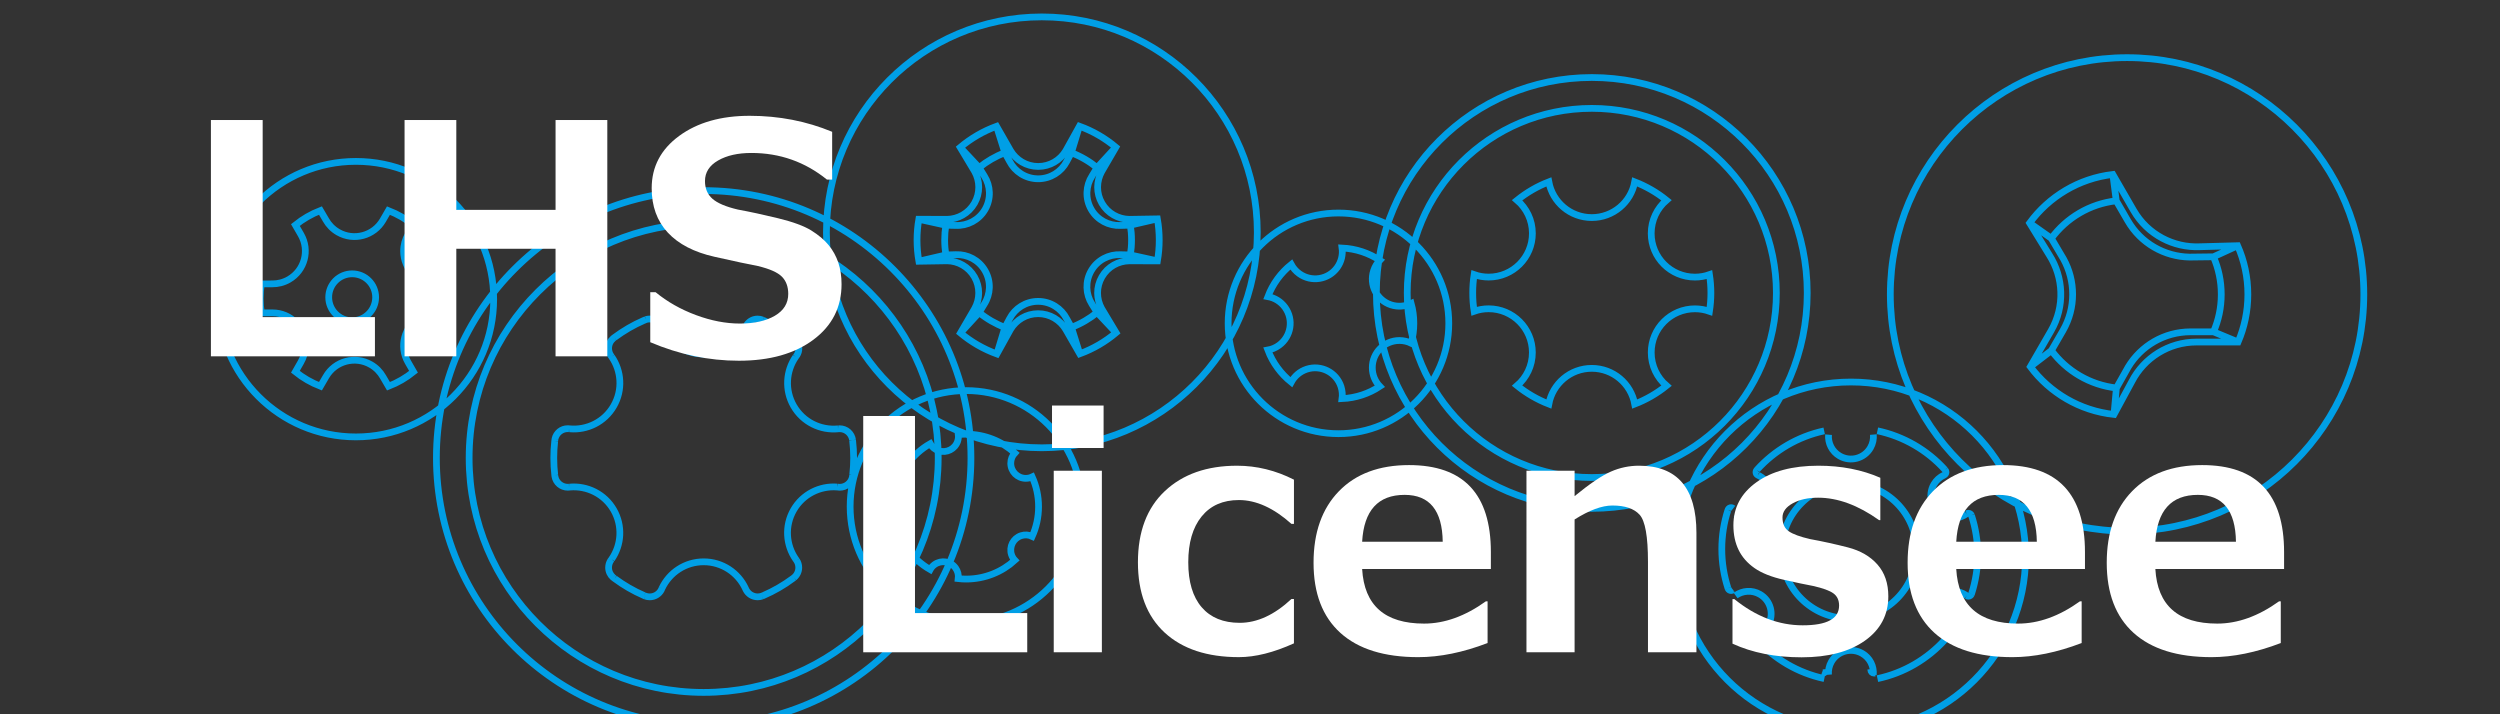
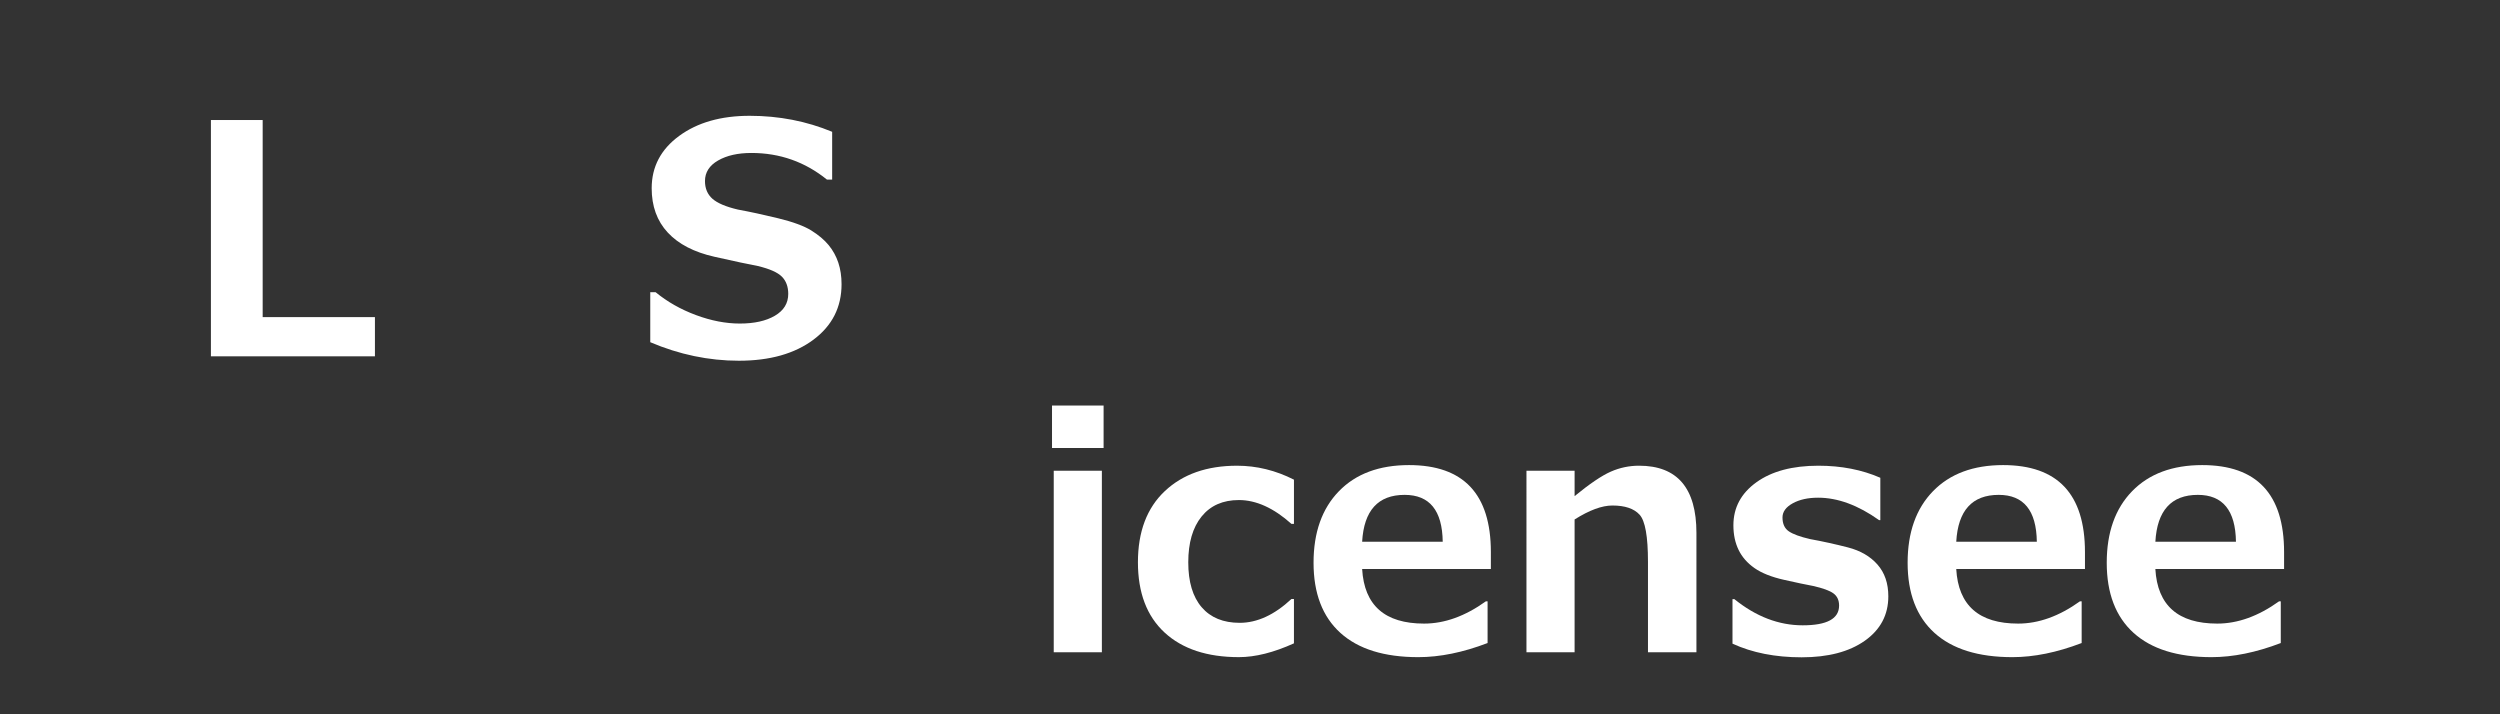
<svg xmlns="http://www.w3.org/2000/svg" version="1.1" id="レイヤー_1" x="0px" y="0px" width="210px" height="60px" viewBox="0 0 210 60" enable-background="new 0 0 210 60" xml:space="preserve">
  <rect x="0" y="0" width="210" height="60" fill="#333333" stroke="none" />
-   <path fill="none" stroke="#009FE6" stroke-width="0.567" d="M81.156,52.298c-5.381,0-9.744-4.362-9.744-9.744  c0-5.381,4.362-9.744,9.744-9.744s9.745,4.363,9.745,9.744C90.9,47.936,86.537,52.298,81.156,52.298z M85.244,47.062  c-0.123-0.131-0.22-0.288-0.279-0.471c-0.216-0.664,0.148-1.378,0.812-1.595c0.318-0.104,0.646-0.072,0.927,0.06  c0.344-0.763,0.535-1.608,0.535-2.499s-0.191-1.735-0.534-2.497c-0.163,0.077-0.344,0.121-0.536,0.121  c-0.698,0-1.265-0.567-1.265-1.267c0-0.333,0.129-0.636,0.342-0.862c-1.081-0.982-2.517-1.581-4.092-1.581  c-0.223,0-0.441,0.012-0.658,0.036c0.022,0.178,0.009,0.364-0.051,0.547c-0.216,0.664-0.93,1.027-1.595,0.813  c-0.318-0.104-0.567-0.322-0.716-0.595c-1.487,0.853-2.58,2.313-2.938,4.043c0.178,0.033,0.352,0.104,0.507,0.218  c0.566,0.411,0.69,1.203,0.28,1.767c-0.197,0.272-0.482,0.441-0.788,0.499c0.359,1.729,1.452,3.189,2.938,4.042  c0.086-0.158,0.208-0.3,0.363-0.413c0.565-0.41,1.356-0.286,1.768,0.28c0.196,0.27,0.268,0.592,0.23,0.896  c0.217,0.025,0.437,0.037,0.66,0.037C82.728,48.641,84.163,48.044,85.244,47.062z M112.43,36.429c-5.119,0-9.268-4.149-9.268-9.267  c0-5.119,4.149-9.269,9.268-9.269c5.117,0,9.268,4.15,9.268,9.269C121.697,32.279,117.547,36.429,112.43,36.429z M115.904,32.457  c-0.391-0.408-0.631-0.963-0.631-1.574c0-1.259,1.02-2.281,2.281-2.281c0.354,0,0.688,0.082,0.986,0.226  c0.146-0.531,0.223-1.09,0.223-1.667c0-0.578-0.076-1.135-0.223-1.667c-0.51,0.246-1.111,0.302-1.693,0.115  c-1.197-0.39-1.852-1.676-1.463-2.875c0.109-0.337,0.289-0.631,0.52-0.871c-0.918-0.604-2.004-0.976-3.17-1.031  c0.076,0.562-0.057,1.152-0.414,1.646c-0.74,1.019-2.166,1.245-3.186,0.505c-0.289-0.209-0.512-0.472-0.67-0.765  c-0.873,0.702-1.557,1.631-1.961,2.697c0.559,0.101,1.082,0.408,1.441,0.904c0.74,1.019,0.514,2.445-0.506,3.185  c-0.285,0.21-0.607,0.342-0.936,0.4c0.404,1.066,1.09,1.994,1.963,2.697c0.27-0.5,0.723-0.9,1.303-1.09  c1.199-0.388,2.484,0.268,2.875,1.464c0.107,0.338,0.137,0.682,0.092,1.01C113.902,33.433,114.986,33.062,115.904,32.457z   M29.897,36.7c-6.39,0-11.57-5.181-11.57-11.571c0-6.391,5.181-11.572,11.57-11.572c6.391,0,11.572,5.181,11.572,11.572  C41.469,31.52,36.288,36.7,29.897,36.7z M29.583,26.942c-1.089,0-1.971-0.882-1.971-1.97c0-1.089,0.882-1.971,1.971-1.971  c1.089,0,1.971,0.882,1.971,1.971C31.554,26.061,30.671,26.942,29.583,26.942z M27.385,31.637c0.762-1.318,2.448-1.771,3.767-1.008  c0.442,0.255,0.788,0.616,1.022,1.03l0.46,0.788c0.766-0.297,1.473-0.71,2.102-1.218l-0.465-0.807  c-0.761-1.319-0.31-3.005,1.009-3.766c0.443-0.255,0.927-0.374,1.404-0.37l0.908-0.004c0.061-0.396,0.093-0.802,0.093-1.215  c0-0.414-0.032-0.819-0.093-1.216h-0.931c-1.522,0-2.758-1.234-2.758-2.757c0-0.511,0.139-0.99,0.382-1.401l0.449-0.789  c-0.629-0.508-1.337-0.918-2.104-1.216l-0.465,0.806c-0.761,1.319-2.447,1.771-3.766,1.009c-0.443-0.255-0.788-0.616-1.022-1.031  l-0.461-0.788c-0.767,0.296-1.474,0.71-2.104,1.217l0.466,0.807c0.763,1.319,0.311,3.005-1.008,3.767  c-0.443,0.256-0.928,0.375-1.404,0.37l-0.914,0.005c-0.061,0.396-0.093,0.801-0.093,1.214s0.032,0.819,0.093,1.215h0.936  c1.522,0,2.757,1.234,2.757,2.757c0,0.511-0.139,0.99-0.381,1.401l-0.452,0.792c0.63,0.508,1.339,0.918,2.104,1.215L27.385,31.637z   M59.108,58.163c-10.882,0-19.702-8.821-19.701-19.702c0-10.88,8.82-19.701,19.702-19.701c10.88,0,19.7,8.821,19.7,19.701  C78.809,49.343,69.989,58.163,59.108,58.163z M59.108,60.913c-12.399,0-22.451-10.053-22.45-22.452  c0-12.399,10.052-22.451,22.451-22.451c12.398,0,22.45,10.052,22.45,22.451C81.559,50.86,71.507,60.913,59.108,60.913z   M64.13,50.021c-0.04,0.018-0.078,0.034-0.119,0.052 M62.662,49.527c0.18,0.361,0.551,0.608,0.981,0.608  c0.131,0,0.253-0.022,0.369-0.063 M62.622,49.439c0.013,0.029,0.026,0.06,0.04,0.088 M66.7,48.519  c0.241-0.201,0.396-0.505,0.396-0.843c0-0.221-0.065-0.425-0.177-0.597 M66.7,48.519c-0.029,0.021-0.059,0.045-0.089,0.067   M66.918,47.079c-0.023-0.032-0.045-0.063-0.067-0.094 M55.606,49.419c-0.021,0.048-0.042,0.096-0.062,0.142 M54.094,50.022  c0.037,0.018,0.074,0.034,0.112,0.049 M62.622,49.439c-0.613-1.327-1.955-2.247-3.513-2.247c-1.55,0-2.885,0.911-3.503,2.227   M47.867,40.914c-0.041,0.006-0.082,0.011-0.123,0.012 M46.6,39.914c0.002,0.033,0.006,0.066,0.012,0.099 M51.377,46.974  c0.827-1.192,0.946-2.801,0.172-4.143c-0.774-1.341-2.233-2.042-3.682-1.917 M46.6,39.914c-0.054-0.475-0.083-0.958-0.083-1.447  c0-0.472,0.027-0.939,0.077-1.399 M47.862,36.022c-0.039-0.006-0.077-0.01-0.116-0.012 M47.862,36.022  c1.451,0.129,2.914-0.573,3.69-1.919c0.774-1.34,0.654-2.949-0.175-4.14 M51.615,28.347c-0.036,0.024-0.07,0.049-0.103,0.078   M64.093,26.897c-0.016-0.006-0.032-0.013-0.048-0.02 M55.606,27.506c0.616,1.319,1.954,2.232,3.505,2.232  c1.554,0,2.895-0.917,3.51-2.242 M62.622,27.497c0.012-0.032,0.026-0.062,0.042-0.094 M70.395,36.022  c0.014-0.001,0.028-0.002,0.042-0.004 M71.621,37.01c0-0.013-0.003-0.024-0.004-0.038 M70.313,40.91  c-1.437-0.108-2.876,0.592-3.644,1.921c-0.776,1.346-0.653,2.961,0.182,4.154 M71.629,39.863c0.051-0.459,0.077-0.924,0.077-1.396  c0-0.493-0.03-0.979-0.085-1.458 M66.838,29.977c-0.82,1.19-0.936,2.795-0.166,4.13c0.783,1.355,2.26,2.058,3.723,1.916   M64.093,26.897c0.452,0.196,0.893,0.417,1.316,0.661c0.4,0.231,0.787,0.485,1.159,0.758 M51.615,28.347  c0.383-0.284,0.783-0.548,1.198-0.789c0.399-0.231,0.811-0.44,1.237-0.626 M54.05,26.932c0.069-0.031,0.139-0.06,0.209-0.089   M54.094,50.022c-0.441-0.19-0.869-0.407-1.282-0.646c-0.408-0.236-0.803-0.497-1.181-0.777 M66.611,48.586  c-0.385,0.286-0.787,0.552-1.204,0.792c-0.411,0.239-0.837,0.452-1.277,0.643 M55.544,49.561c-0.187,0.344-0.548,0.575-0.966,0.575  c-0.129,0-0.255-0.023-0.371-0.064 M55.544,49.561c0.025-0.043,0.045-0.092,0.062-0.142 M51.493,48.495  c0.042,0.039,0.088,0.074,0.138,0.104 M51.493,48.495c-0.227-0.2-0.371-0.492-0.371-0.819c0-0.216,0.062-0.416,0.17-0.586   M51.377,46.974c-0.032,0.035-0.058,0.076-0.084,0.116 M47.744,40.926c-0.017,0.001-0.034,0.003-0.051,0.003  c-0.544-0.001-0.994-0.396-1.081-0.916 M46.62,36.868c-0.016,0.064-0.024,0.131-0.027,0.199 M47.746,36.011  c-0.019-0.002-0.039-0.002-0.057-0.002c-0.524-0.002-0.961,0.367-1.069,0.859 M51.295,29.848c0.027,0.04,0.053,0.078,0.082,0.115   M51.295,29.848c-0.108-0.17-0.171-0.371-0.171-0.588c0-0.334,0.15-0.634,0.388-0.835 M55.548,27.378  c-0.182-0.347-0.547-0.583-0.969-0.583c-0.112,0-0.221,0.017-0.321,0.047 M55.606,27.506c-0.016-0.043-0.036-0.087-0.058-0.128   M62.664,27.403c0.18-0.358,0.549-0.604,0.978-0.604c0.143,0,0.279,0.029,0.404,0.078 M66.948,29.826  c-0.032,0.054-0.069,0.104-0.11,0.151 M66.568,28.316c0.07,0.042,0.137,0.093,0.196,0.149 M66.764,28.466  c0.21,0.2,0.342,0.481,0.342,0.794c0,0.208-0.058,0.4-0.159,0.565 M70.437,36.019c0.03-0.002,0.062-0.006,0.092-0.006  c0.559,0,1.019,0.418,1.088,0.959 M70.313,40.91c0.067,0.013,0.138,0.021,0.209,0.022 M71.629,39.863  c-0.002,0.072-0.011,0.144-0.027,0.214 M70.522,40.933c0.004,0,0.007,0,0.011,0c0.522,0,0.958-0.366,1.069-0.855 M87.516,37.614  c-9.995,0-18.097-8.102-18.097-18.097c0-9.994,8.103-18.097,18.097-18.097c9.993,0,18.097,8.104,18.097,18.097  C105.613,29.513,97.509,37.614,87.516,37.614z M84.885,27.664c0.472-0.788,1.333-1.315,2.318-1.315c0.99,0,1.854,0.533,2.324,1.327  L90.7,29.72c1.125-0.413,2.155-1.017,3.053-1.774l-1.213-2.023c-0.446-0.802-0.473-1.812,0.02-2.665  c0.494-0.856,1.389-1.34,2.312-1.349l2.353,0.006c0.098-0.568,0.15-1.152,0.15-1.75c0-0.608-0.054-1.203-0.156-1.78l-2.359,0.04  c-0.918-0.015-1.805-0.497-2.298-1.351c-0.495-0.856-0.465-1.871-0.013-2.676l1.183-2.032c-0.9-0.755-1.934-1.356-3.058-1.765  l-1.147,2.066c-0.471,0.788-1.333,1.315-2.318,1.315c-0.99,0-1.854-0.533-2.325-1.327l-1.173-2.047  c-1.125,0.411-2.155,1.015-3.054,1.771l1.216,2.028c0.446,0.802,0.472,1.812-0.02,2.665c-0.494,0.857-1.388,1.34-2.31,1.351  l-2.362-0.008c-0.099,0.568-0.151,1.153-0.151,1.751c0,0.606,0.054,1.201,0.155,1.779l2.368-0.039  c0.919,0.013,1.806,0.496,2.298,1.35c0.494,0.856,0.466,1.873,0.014,2.676l-1.187,2.039c0.901,0.753,1.934,1.353,3.06,1.762  L84.885,27.664z M77.183,21.945l2.274-0.529l0.84-0.025c0.97-0.04,1.929,0.448,2.448,1.348c0.524,0.908,0.461,1.993-0.073,2.818  l-0.423,0.699l-1.573,1.715 M80.655,12.38l1.592,1.699l0.443,0.718c0.519,0.821,0.576,1.894,0.057,2.794  c-0.525,0.908-1.497,1.396-2.477,1.345l-0.816-0.017l-2.276-0.503 M90.672,10.602l-0.679,2.229l-0.395,0.741  c-0.451,0.859-1.352,1.446-2.391,1.446c-1.048,0-1.957-0.599-2.404-1.472l-0.395-0.715l-0.699-2.222 M97.218,18.386l-2.272,0.527  l-0.833,0.026c-0.97,0.04-1.93-0.448-2.449-1.347c-0.523-0.908-0.46-1.996,0.072-2.819l0.419-0.692l1.574-1.715 M97.223,21.916  l-2.271-0.501l-0.813-0.02c-0.979-0.05-1.952,0.438-2.477,1.347c-0.518,0.898-0.462,1.972,0.057,2.794l0.444,0.717l1.588,1.693   M83.737,29.733l0.677-2.229l0.398-0.745c0.451-0.859,1.353-1.444,2.392-1.444c1.048,0,1.957,0.597,2.404,1.471l0.397,0.719  L90.7,29.72 M92.164,26.246C91.521,26.771,90.791,27.197,90,27.5 M84.416,27.505c-0.791-0.3-1.521-0.724-2.165-1.249 M79.452,21.415  c-0.064-0.407-0.099-0.823-0.099-1.249c0-0.424,0.033-0.842,0.098-1.248 M82.247,14.079c0.644-0.524,1.374-0.95,2.164-1.25   M89.998,12.832c0.79,0.301,1.52,0.729,2.163,1.254 M94.948,18.91c0.066,0.41,0.101,0.829,0.101,1.257  c0,0.423-0.034,0.838-0.099,1.244 M178.674,44.616c-10.982,0-19.887-8.904-19.887-19.886c0-10.982,8.904-19.888,19.887-19.888  c10.984,0,19.887,8.905,19.887,19.888C198.561,35.712,189.658,44.616,178.674,44.616z M179.08,32.033  c1.02-1.963,3.07-3.302,5.434-3.302H188c0.527-1.229,0.82-2.581,0.82-4.001c0-1.455-0.307-2.841-0.859-4.091l-3.164,0.087  c-2.209,0.099-4.395-1.008-5.576-3.054l-1.742-3.019c-2.867,0.336-5.365,1.866-6.99,4.08l1.656,2.694  c1.189,1.864,1.326,4.31,0.145,6.356l-1.742,3.019c1.643,2.196,4.156,3.704,7.027,4.012L179.08,32.033z M170.488,18.734l1.824,1.288  l1.029,1.742c0.998,1.813,1.051,4.09-0.059,6.015l-0.965,1.667l-1.771,1.357 M177.479,14.654l0.287,2.217l0.963,1.663  c1.111,1.926,3.109,3.018,5.18,3.062l2.023-0.025l2.029-0.931 M177.574,34.815l0.203-2.223l0.994-1.763  c1.072-1.771,3.018-2.956,5.24-2.956h1.924L188,28.731 M185.932,21.575c0.422,0.966,0.654,2.033,0.654,3.155  c0,1.116-0.232,2.179-0.65,3.143 M177.779,32.591c-2.232-0.251-4.184-1.433-5.459-3.147 M172.314,20.022  c1.271-1.717,3.223-2.899,5.455-3.154 M133.711,40.111c-8.563,0-15.504-6.94-15.504-15.503s6.941-15.505,15.504-15.505  c8.563,0,15.504,6.942,15.504,15.505S142.273,40.111,133.711,40.111z M133.711,42.703c-9.992,0-18.096-8.101-18.096-18.095  s8.104-18.097,18.096-18.097c9.994,0.001,18.096,8.103,18.096,18.097S143.705,42.703,133.711,42.703z M133.709,30.941  c1.799,0,3.293,1.293,3.609,3c0.971-0.375,1.869-0.898,2.668-1.542c-0.785-0.674-1.283-1.671-1.283-2.788  c0-2.027,1.645-3.671,3.672-3.671c0.428,0,0.838,0.074,1.221,0.209c0.078-0.501,0.119-1.015,0.119-1.539  c0-0.524-0.041-1.039-0.119-1.542c-0.383,0.134-0.793,0.209-1.221,0.209c-2.029,0-3.674-1.644-3.674-3.672  c0-1.115,0.498-2.113,1.283-2.787c-0.797-0.643-1.695-1.166-2.666-1.542c-0.316,1.708-1.811,3-3.609,3s-3.293-1.292-3.609-2.999  c-0.971,0.375-1.865,0.898-2.662,1.541c0.785,0.672,1.283,1.67,1.283,2.784c0,2.029-1.645,3.673-3.674,3.673  c-0.428,0-0.838-0.074-1.221-0.209c-0.078,0.502-0.117,1.017-0.117,1.541c0,0.523,0.039,1.038,0.117,1.539  c0.383-0.135,0.791-0.209,1.221-0.209c2.027,0,3.672,1.644,3.672,3.673c0,1.115-0.498,2.113-1.283,2.786  c0.797,0.644,1.693,1.166,2.664,1.543C130.416,32.234,131.91,30.941,133.709,30.941z M155.322,51.955  c-3.133,0-5.672-2.54-5.672-5.672c0-3.134,2.539-5.674,5.672-5.674c3.135,0,5.674,2.54,5.674,5.674  C160.996,49.415,158.457,51.955,155.322,51.955z M155.48,61.421c-8.102,0-14.666-6.565-14.666-14.667  c0-8.1,6.564-14.666,14.666-14.666c8.1,0,14.666,6.566,14.666,14.668C170.146,54.855,163.58,61.421,155.48,61.421z M157.496,56.533  c-0.01,0.002-0.021,0.004-0.031,0.006 M157.146,56.269c0.002,0.152,0.125,0.274,0.277,0.274c0.014,0,0.027,0,0.041-0.004   M163.4,53.707c-0.008,0.01-0.016,0.02-0.023,0.029 M163.4,53.707c0.039-0.047,0.063-0.107,0.063-0.174  c0-0.114-0.068-0.212-0.168-0.254 M163.295,53.279c0-0.002-0.002-0.002-0.004-0.003 M165.205,50.043  c0.041,0.024,0.088,0.039,0.139,0.039c0.113,0,0.209-0.067,0.254-0.165 M165.191,43.16c0.045-0.029,0.098-0.045,0.152-0.045  c0.113,0,0.211,0.066,0.256,0.164 M165.184,43.165c0.004-0.001,0.006-0.004,0.008-0.005 M163.377,39.458  c0.006,0.007,0.012,0.015,0.018,0.021 M163.303,39.91c0.094-0.045,0.16-0.141,0.16-0.252c0-0.068-0.025-0.131-0.068-0.18   M163.303,39.91c-0.004,0.002-0.008,0.005-0.014,0.008 M165.617,43.332c0.33,1.029,0.51,2.126,0.51,3.264  c0,1.139-0.18,2.234-0.51,3.263 M165.617,49.858c-0.006,0.021-0.012,0.04-0.02,0.059 M153.393,56.266  c-0.002-0.02-0.004-0.039-0.006-0.061 M145.58,49.549c-0.006,0.005-0.014,0.009-0.018,0.012 M145.59,42.707  c-0.01-0.008-0.02-0.015-0.029-0.021 M147.59,39.459c1.467-1.62,3.426-2.788,5.641-3.266 M153.598,36.512  c-0.059,0.706,0.283,1.414,0.938,1.793c0.904,0.521,2.059,0.213,2.58-0.691c0.203-0.351,0.279-0.739,0.246-1.111 M147.59,39.459  c-0.01,0.011-0.02,0.021-0.027,0.033 M145.799,43.18c0.045,0.033,0.094,0.063,0.143,0.091c0.902,0.522,2.059,0.213,2.58-0.69  c0.521-0.904,0.213-2.061-0.691-2.582c-0.047-0.027-0.094-0.051-0.141-0.074 M147.689,39.924c-0.012-0.004-0.023-0.009-0.035-0.016   M145.139,49.379c-0.328-1.025-0.508-2.119-0.508-3.256c0-1.134,0.18-2.229,0.508-3.254 M147.686,53.27  c0.34-0.158,0.637-0.418,0.838-0.767c0.521-0.903,0.213-2.06-0.693-2.582c-0.66-0.382-1.457-0.315-2.041,0.101 M147.686,53.27  c-0.012,0.004-0.023,0.011-0.037,0.016 M147.574,53.717c0.006,0.004,0.008,0.009,0.014,0.013 M153.244,57.002  c-2.223-0.477-4.188-1.646-5.656-3.272 M157.359,56.682c0.061-0.707-0.281-1.416-0.936-1.795c-0.902-0.521-2.059-0.213-2.582,0.693  c-0.199,0.345-0.275,0.729-0.246,1.098 M153.033,56.529c0.018,0.005,0.031,0.008,0.049,0.01 M157.146,56.269  c0.002-0.02,0.004-0.04,0.004-0.06 M163.377,53.736c-1.475,1.627-3.443,2.797-5.67,3.27 M165.158,50.01  c-0.307-0.213-0.678-0.339-1.078-0.339c-1.045,0-1.891,0.846-1.891,1.89c0,0.762,0.451,1.417,1.102,1.716 M165.205,50.043  c-0.016-0.012-0.029-0.021-0.047-0.033 M163.289,39.918c-0.342,0.157-0.641,0.418-0.844,0.77c-0.521,0.903-0.213,2.059,0.691,2.58  c0.666,0.384,1.463,0.317,2.047-0.103 M165.6,43.279c0.006,0.018,0.012,0.035,0.018,0.053 M157.703,36.186  c1.107,0.235,2.15,0.643,3.102,1.192c0.963,0.556,1.83,1.261,2.572,2.08 M153.393,56.266c-0.002,0.152-0.125,0.277-0.279,0.277  c-0.01,0-0.021-0.002-0.031-0.004 M147.574,53.717c-0.043-0.051-0.072-0.114-0.072-0.188c0-0.105,0.061-0.196,0.146-0.244   M145.563,49.561c-0.045,0.027-0.094,0.045-0.15,0.045c-0.111,0-0.207-0.067-0.252-0.162 M145.139,49.379  c0.006,0.023,0.012,0.044,0.021,0.064 M145.561,42.686c-0.043-0.026-0.094-0.043-0.148-0.043c-0.111,0-0.205,0.065-0.25,0.16   M145.139,42.869c0.004-0.023,0.012-0.045,0.023-0.066 M147.654,39.908c-0.092-0.046-0.152-0.139-0.152-0.246  c0-0.064,0.023-0.123,0.061-0.17" />
  <g>
-     <path fill="#FFFFFF" d="M86.288,54.792H72.511V34.943h4.347v16.556h9.43V54.792z" />
    <path fill="#FFFFFF" d="M92.702,37.631h-4.333v-3.569h4.333V37.631z M92.557,54.792h-4.043V39.54h4.043V54.792z" />
    <path fill="#FFFFFF" d="M108.691,54.041c-1.703,0.772-3.245,1.159-4.624,1.159c-2.669,0-4.75-0.689-6.243-2.067   c-1.492-1.379-2.238-3.346-2.238-5.9c0-2.573,0.755-4.568,2.265-5.986c1.511-1.418,3.53-2.127,6.059-2.127   c1.651,0,3.245,0.391,4.782,1.172v3.714h-0.211c-1.492-1.334-2.963-2.002-4.413-2.002c-1.344,0-2.389,0.461-3.135,1.383   s-1.119,2.204-1.119,3.847c0,1.642,0.375,2.899,1.126,3.773c0.751,0.873,1.815,1.31,3.194,1.31c1.466,0,2.915-0.667,4.346-2.002   h0.211V54.041z" />
    <path fill="#FFFFFF" d="M125.232,47.798H114.42c0.176,3.056,1.91,4.584,5.203,4.584c1.721,0,3.449-0.623,5.189-1.87h0.145v3.503   c-2.064,0.79-4.004,1.186-5.822,1.186c-2.861,0-5.045-0.681-6.545-2.041c-1.502-1.361-2.252-3.324-2.252-5.888   c0-2.546,0.711-4.551,2.133-6.013s3.385-2.192,5.887-2.192c4.584,0,6.875,2.437,6.875,7.31V47.798z M121.189,45.507   c-0.035-2.626-1.102-3.938-3.201-3.938c-2.229,0-3.42,1.313-3.568,3.938H121.189z" />
    <path fill="#FFFFFF" d="M142.5,54.792h-4.07v-7.6c0-2.125-0.234-3.444-0.705-3.958c-0.469-0.514-1.23-0.771-2.285-0.771   c-0.877,0-1.936,0.391-3.174,1.173v11.155h-4.043V39.54h4.043v2.134c1.266-1.036,2.277-1.721,3.037-2.055   c0.758-0.334,1.551-0.5,2.377-0.5c3.213,0,4.82,1.883,4.82,5.649V54.792z" />
    <path fill="#FFFFFF" d="M145.529,54.067v-3.74h0.158c1.816,1.467,3.73,2.199,5.742,2.199c2.037,0,3.055-0.553,3.055-1.659   c0-0.448-0.158-0.788-0.473-1.021c-0.316-0.232-0.889-0.441-1.713-0.626c-0.57-0.105-1.383-0.276-2.438-0.514   c-1.053-0.237-1.881-0.566-2.482-0.987c-0.602-0.422-1.047-0.931-1.336-1.528c-0.291-0.597-0.436-1.286-0.436-2.067   c0-1.484,0.646-2.689,1.936-3.616c1.291-0.926,3.025-1.389,5.203-1.389c1.924,0,3.658,0.338,5.203,1.014v3.557h-0.105   c-1.766-1.256-3.473-1.884-5.123-1.884c-0.852,0-1.564,0.158-2.135,0.474c-0.57,0.316-0.855,0.712-0.855,1.186   c0,0.536,0.178,0.925,0.533,1.166s0.951,0.459,1.785,0.651c1.063,0.193,2.119,0.427,3.174,0.698   c1.053,0.272,1.883,0.753,2.488,1.442c0.607,0.689,0.91,1.578,0.91,2.667c0,1.555-0.656,2.797-1.969,3.728   c-1.314,0.931-3.086,1.396-5.314,1.396C149.125,55.214,147.188,54.831,145.529,54.067z" />
    <path fill="#FFFFFF" d="M175.137,47.798h-10.813c0.174,3.056,1.908,4.584,5.201,4.584c1.721,0,3.451-0.623,5.189-1.87h0.145v3.503   c-2.063,0.79-4.004,1.186-5.82,1.186c-2.863,0-5.045-0.681-6.547-2.041c-1.502-1.361-2.252-3.324-2.252-5.888   c0-2.546,0.711-4.551,2.133-6.013c1.424-1.462,3.387-2.192,5.889-2.192c4.584,0,6.875,2.437,6.875,7.31V47.798z M171.094,45.507   c-0.035-2.626-1.104-3.938-3.201-3.938c-2.23,0-3.42,1.313-3.568,3.938H171.094z" />
    <path fill="#FFFFFF" d="M191.863,47.798h-10.813c0.174,3.056,1.908,4.584,5.201,4.584c1.721,0,3.451-0.623,5.189-1.87h0.145v3.503   c-2.063,0.79-4.004,1.186-5.82,1.186c-2.863,0-5.045-0.681-6.547-2.041c-1.502-1.361-2.252-3.324-2.252-5.888   c0-2.546,0.711-4.551,2.133-6.013c1.424-1.462,3.387-2.192,5.889-2.192c4.584,0,6.875,2.437,6.875,7.31V47.798z M187.82,45.507   c-0.035-2.626-1.104-3.938-3.201-3.938c-2.23,0-3.42,1.313-3.568,3.938H187.82z" />
  </g>
  <g>
    <path fill="#FFFFFF" d="M31.494,29.931H17.717V10.082h4.347v16.556h9.43V29.931z" />
-     <path fill="#FFFFFF" d="M51.013,29.931h-4.347v-9.035H38.33v9.035h-4.347V10.082h4.347v7.547h8.337v-7.547h4.347V29.931z" />
    <path fill="#FFFFFF" d="M54.622,28.745v-4.201h0.448c0.983,0.808,2.113,1.448,3.392,1.923c1.277,0.474,2.504,0.711,3.681,0.711   c1.221,0,2.204-0.219,2.95-0.658s1.12-1.049,1.12-1.831c0-0.605-0.178-1.089-0.533-1.448c-0.356-0.36-1.03-0.659-2.022-0.896   c-0.711-0.132-1.925-0.391-3.642-0.777s-3.024-1.064-3.925-2.035c-0.9-0.97-1.35-2.21-1.35-3.721c0-1.8,0.768-3.264,2.305-4.393   c1.536-1.128,3.512-1.692,5.927-1.692c2.458,0,4.768,0.448,6.928,1.344v4.017h-0.435c-1.844-1.492-3.96-2.239-6.349-2.239   c-1.133,0-2.065,0.211-2.799,0.633c-0.732,0.421-1.1,0.996-1.1,1.726c0,0.623,0.209,1.119,0.626,1.488   c0.417,0.368,1.13,0.671,2.14,0.908c1.01,0.185,2.136,0.429,3.379,0.731c1.242,0.303,2.169,0.644,2.779,1.021   c0.609,0.378,1.097,0.788,1.462,1.231c0.364,0.443,0.636,0.938,0.816,1.481c0.18,0.545,0.27,1.146,0.27,1.805   c0,1.932-0.788,3.486-2.364,4.662c-1.576,1.177-3.663,1.766-6.263,1.766C59.535,30.3,57.054,29.781,54.622,28.745z" />
  </g>
</svg>